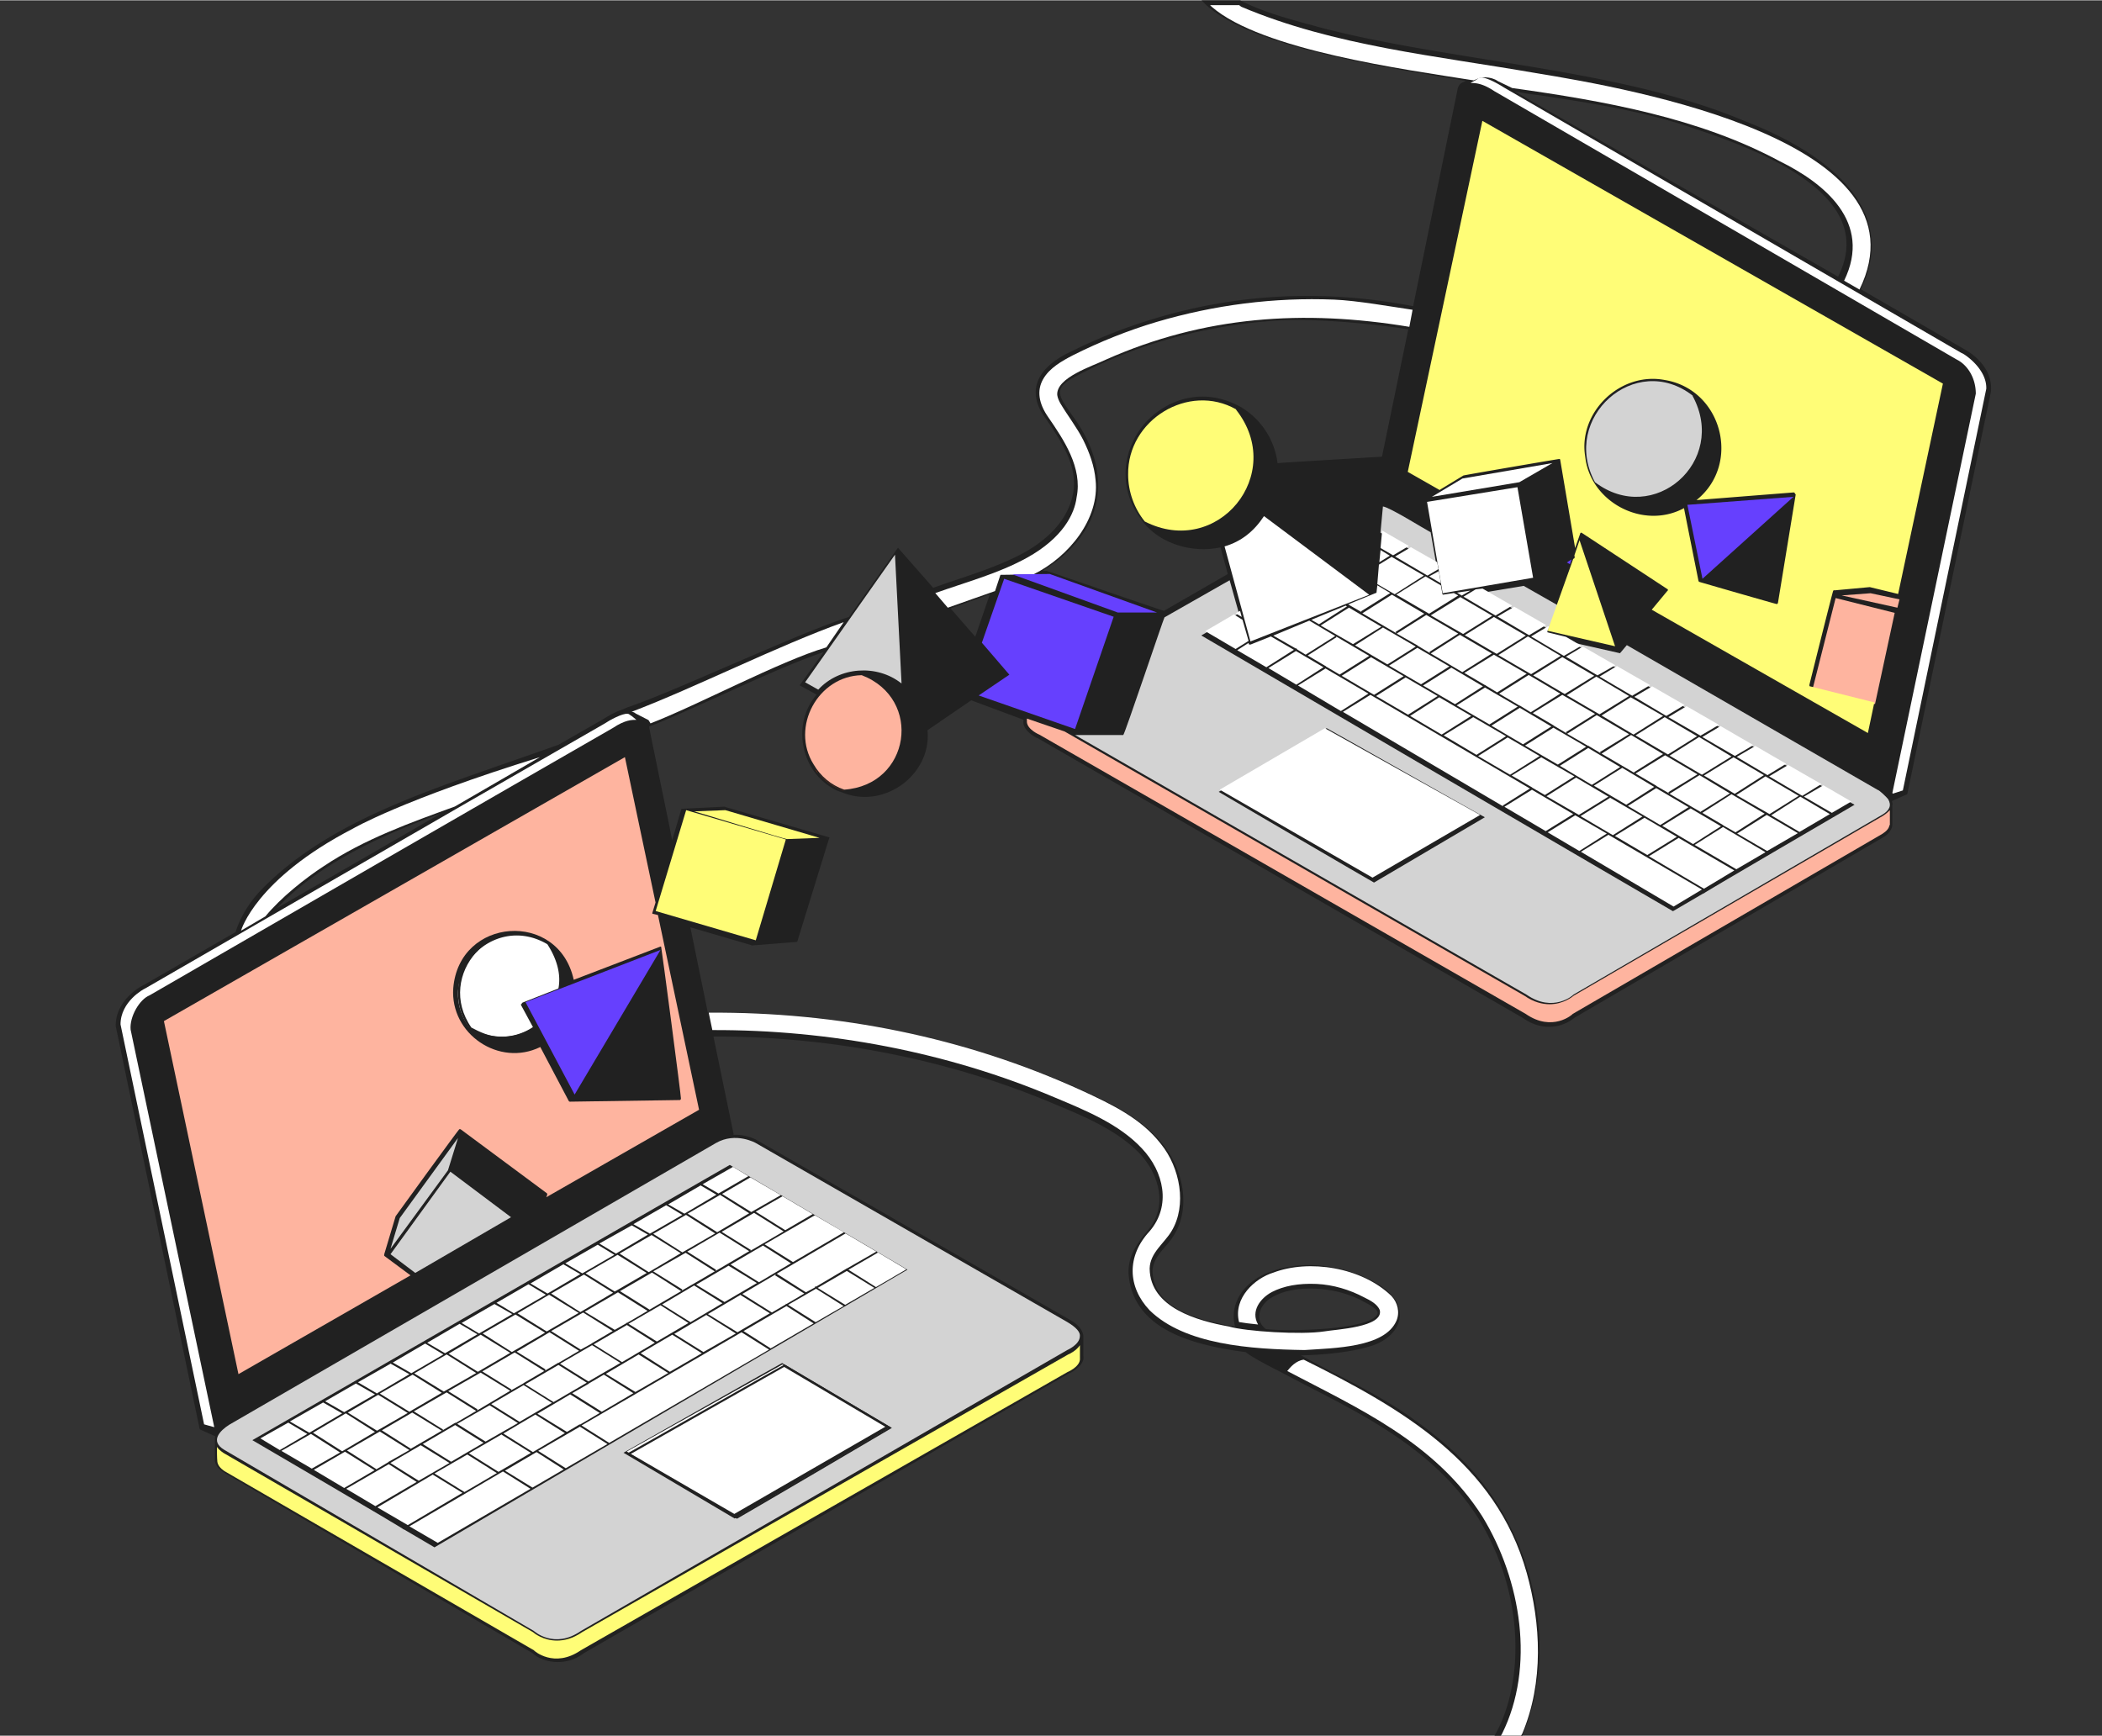
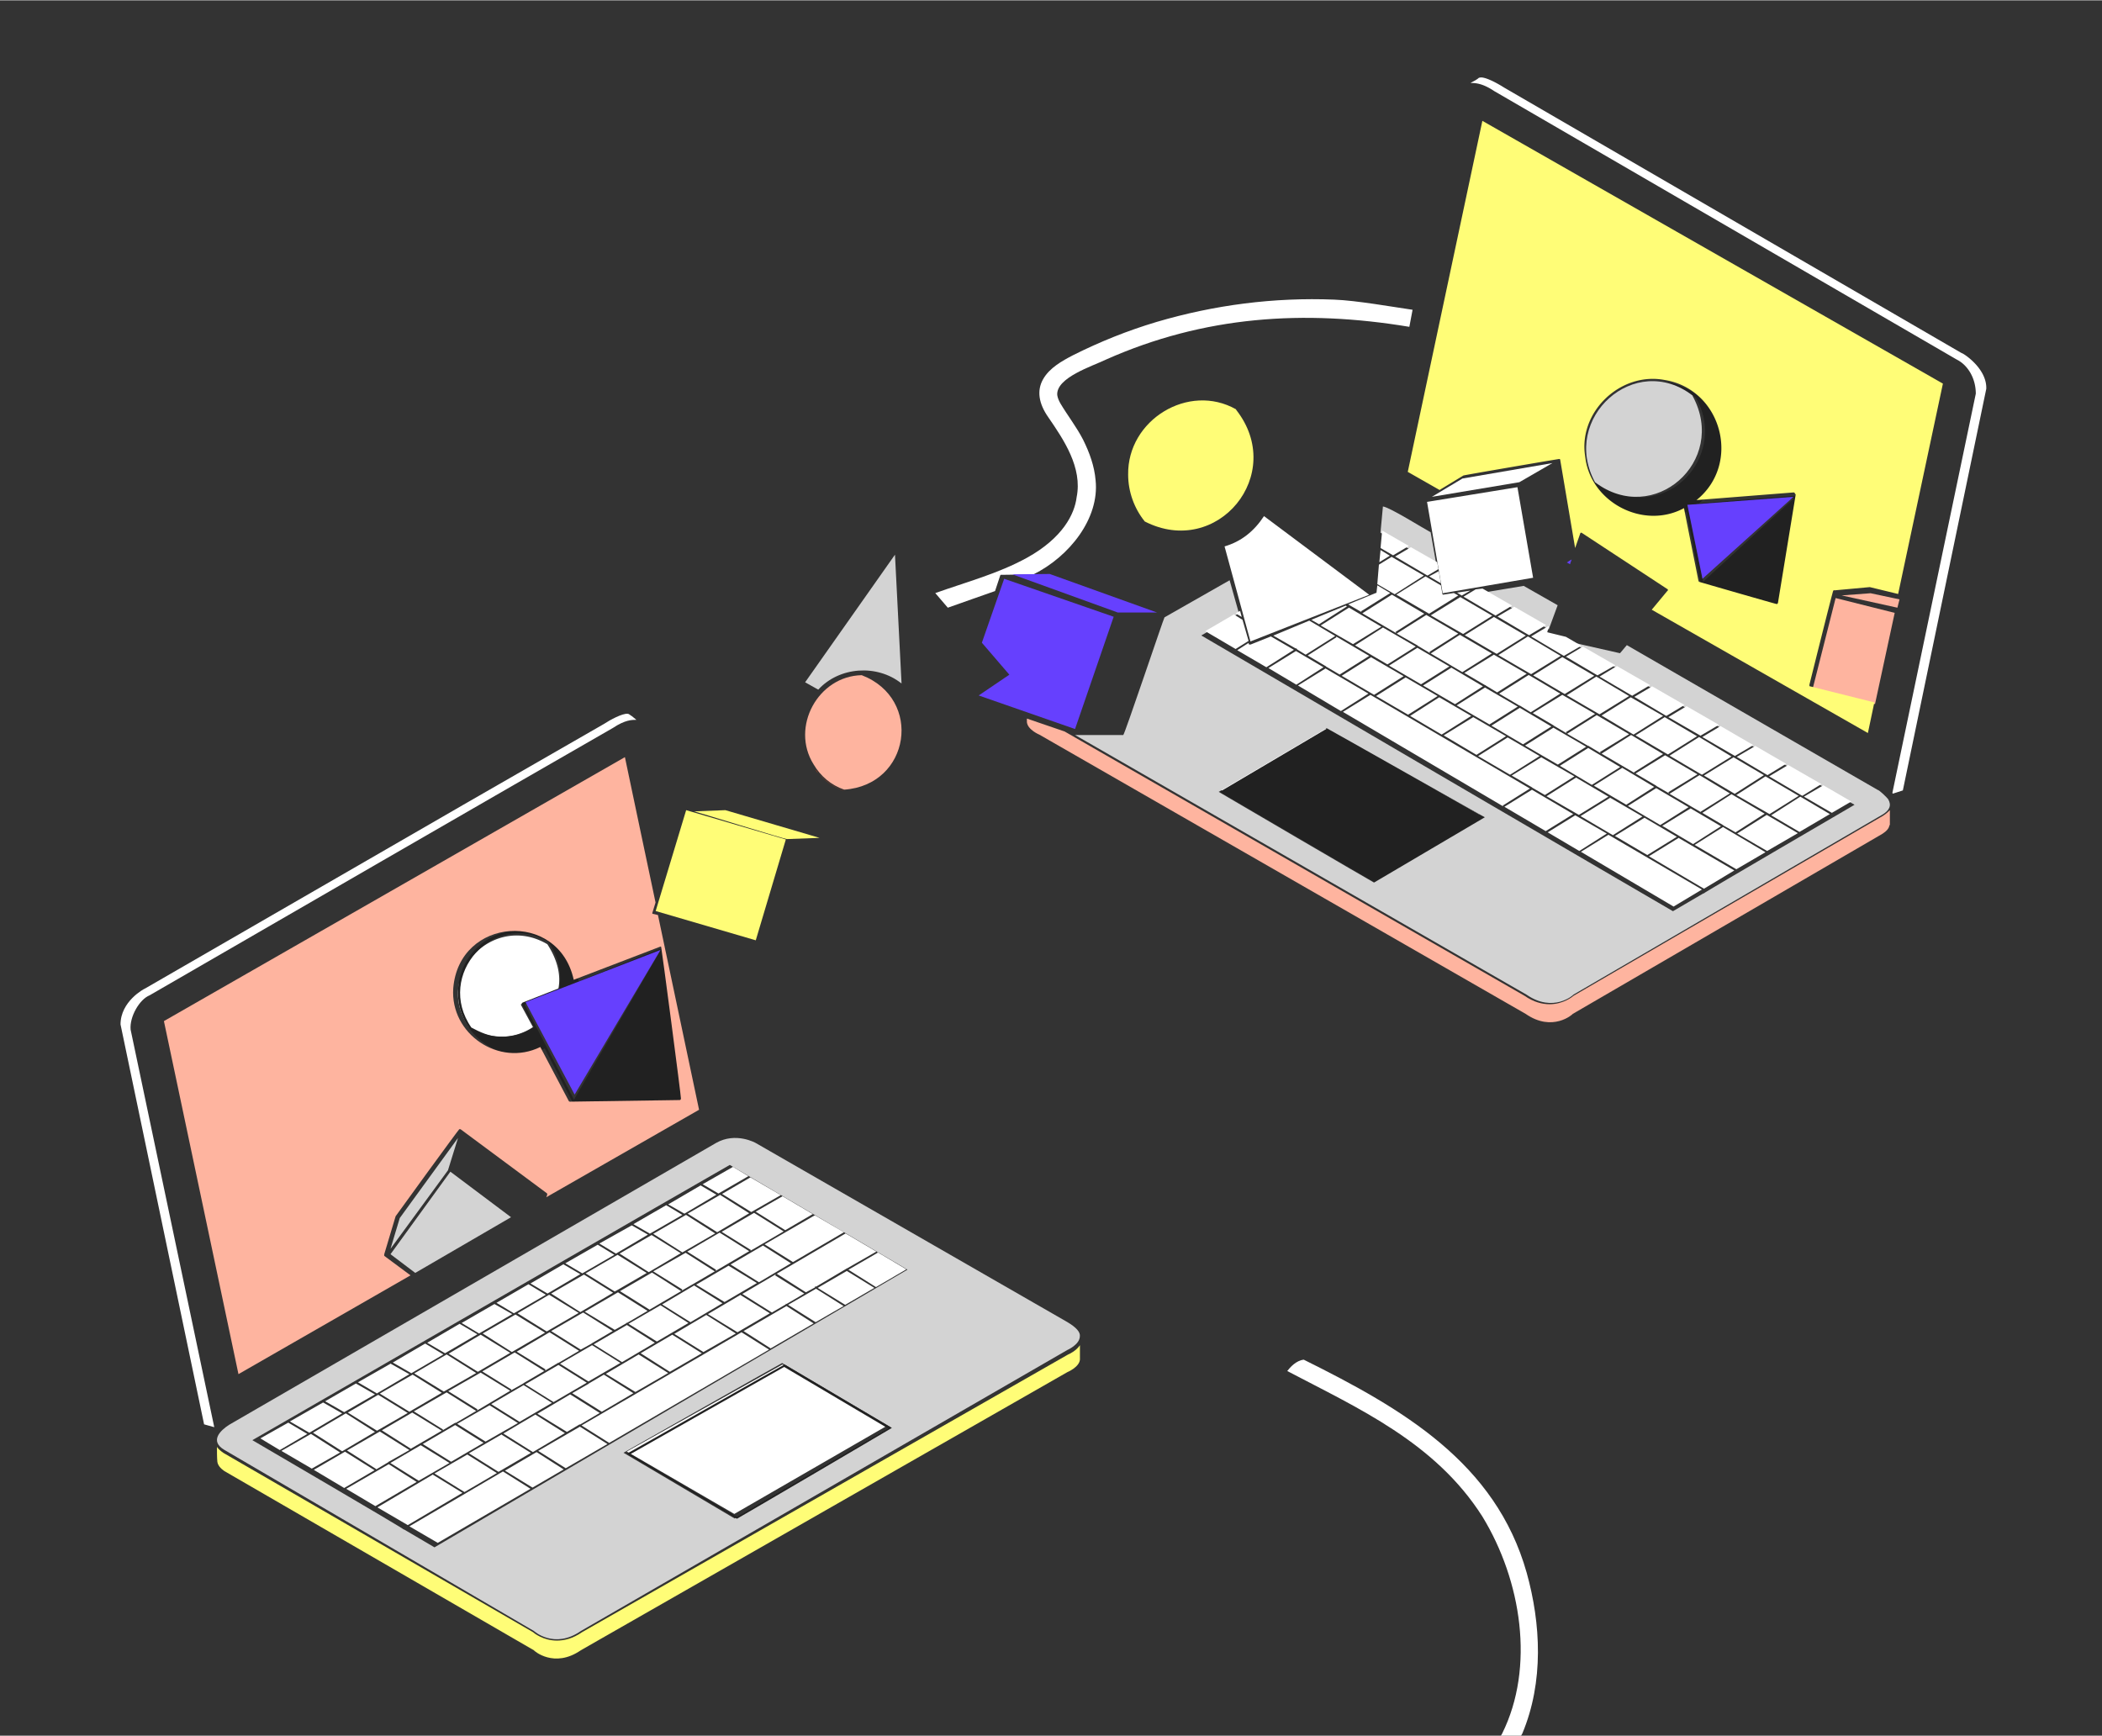
<svg xmlns="http://www.w3.org/2000/svg" viewBox="0 0 436 360" width="500" height="413">
  <rect x="0" y="0" width="436" height="360" fill="#333333" stroke="none" />
  <g fill="none">
-     <path d="m407.697 72.52-21.741-12.59c2.602-5.204 2.938-10.24 1.175-15.024-3.694-9.653-15.613-16.116-24.93-19.725-15.95-6.8-35.004-9.905-53.471-12.842-11.836-1.931-24.092-3.861-35.256-6.8-.84-.251-1.679-.503-2.434-.67-4.869-1.344-9.066-2.519-13.683-4.785L257.273 0h-8.058l.756.755c8.73 8.31 32.737 12.339 48.518 15.025 2.014.336 3.861.671 5.54.923-.672.336-1.007.504-1.175.672-.42.503-.504.923-.504 1.007l-9.234 45.073c-18.215-3.525-36.178-2.686-53.47 2.518a107.82 107.82 0 0 0-17.46 6.883c-2.183 1.007-6.128 3.19-7.135 6.799-.588 2.182 0 4.532 1.679 6.883l.084.084c3.273 4.784 6.967 10.156 5.708 15.947-1.26 6.044-6.296 9.905-10.241 12.087-4.533 2.434-9.57 4.113-14.354 5.708-1.511.503-2.938 1.007-4.365 1.51l-7.303-8.31-10.157 14.354c-6.044 1.93-15.613 6.127-24.847 10.072-8.142 3.526-15.865 6.883-20.985 8.646l-1.427.587c-1.511.504-3.106 1.511-3.777 1.93l-9.234 5.289a1629.935 1629.935 0 0 1-11.752 4.112c-17.963 6.296-36.514 12.59-49.357 25.433-2.854 2.854-4.701 5.792-5.876 9.317l-19.223 11.08c-.252.083-5.624 2.937-5.624 8.309v.084l17.376 83.432.084.252 3.19 1.427c-.084.335-.084.587-.084.923v4.197l.084.335c.251.756.839 1.511 1.846 2.099l63.964 37.435c1.93 1.847 6.715 3.022 10.66 0l100.562-58c.504-.167 1.511-.839 2.015-1.342.84-.756 1.175-1.595 1.007-2.35v-3.778c.084-1.343-.923-2.686-3.106-3.86l-64.467-37.016s-2.182-1.343-5.12-1.175l.168-.084-4.197-20.313h.42c24.678 0 49.189 4.952 70.93 14.27 5.876 2.433 12.507 5.287 17.04 9.988 3.945 4.196 6.128 10.995 1.51 16.2-2.433 2.937-4.028 5.539-3.776 9.064 1.09 11.415 13.514 14.521 24.259 15.948 1.762 1.427 7.47 4.197 7.722 4.365l4.785 2.518c13.263 6.799 26.945 13.85 35.675 27.447 10.24 16.619 9.15 34.833 3.777 44.653l-.335.588h5.792l.084-.252c6.631-15.78 3.525-36.428-7.723-51.368-3.861-5.12-8.73-9.653-14.942-14.018-4.7-3.441-10.408-6.463-15.949-9.317a315.739 315.739 0 0 1-7.386-3.945c4.7-.083 10.157-.671 13.598-1.678 3.861-.924 6.548-3.358 6.883-6.211.168-1.68-.335-4.869-5.876-7.639-6.63-3.441-14.605-4.196-20.817-1.846-3.106 1.007-5.792 3.19-6.967 5.791-.84 1.763-1.007 3.694-.504 5.624-6.631-1.175-16.956-3.357-17.124-11.583.084-1.93 1.26-3.441 2.602-4.952.672-.756 1.343-1.595 1.847-2.434 3.693-5.96 1.679-13.934-2.266-18.802-4.197-5.288-10.325-8.394-16.705-11.247-23.252-10.576-49.777-16.2-76.89-16.2h-.84l-3.61-17.626 12.592 3.693.168.084 9.401-.756 6.548-21.235.168-.42-21.825-6.38h-.084l-8.478.42h-.336l-1.93 6.547a356.359 356.359 0 0 0-1.176-5.875c-2.686-13.094-3.441-16.703-3.61-17.71 3.946-1.511 9.234-3.945 14.859-6.464 7.722-3.525 15.78-7.134 21.32-8.98l-4.952 6.882 3.526 1.93c-2.603 3.022-3.61 7.219-2.603 11.332.924 3.945 3.526 7.05 6.968 8.645h.084c.167.084.335.168.503.168l.42.168c4.113 1.679 8.73 1.007 12.507-1.763 3.61-2.77 5.54-6.882 5.12-11.163l9.066-6.211 10.829 4.029v.167c-.084.756.168 1.427.755 2.099.672.755 1.763 1.427 2.267 1.595l100.562 58c1.762 1.258 3.61 1.846 5.456 1.846 3.022 0 5.036-1.679 5.204-1.847l64.048-37.435c1.007-.588 1.594-1.343 1.846-2.099l.084-.335v-4.197c.084-.336 0-.588-.084-.923l3.19-1.427 17.376-83.6v-.084c.336-5.456-5.037-8.31-5.288-8.478ZM318.97 19.64c9.99 1.512 19.307 2.939 28.876 5.793 10.409 3.357 29.8 9.652 34.248 20.564 1.427 3.525 1.176 7.386-.839 11.331l-67.07-38.442c1.68.335 3.274.587 4.785.755Zm-61.78 64.631c-8.059-4.364-15.782-1.175-19.979 3.777-4.113 4.953-5.708 13.01-.251 19.977l.251.336c3.61 4.449 10.241 6.379 15.95 5.12l1.51 5.54-13.263 7.638c-1.259-.42-8.226-2.77-16.452-5.624-4.197-1.427-7.807-2.686-7.89-2.686h-.84c2.015-1.175 3.693-2.518 5.204-3.945 8.143-7.806 8.478-18.13.924-28.37-.252-.336-.504-.755-.756-1.091-1.091-1.595-1.93-2.854-1.679-4.029.168-.84.924-1.595 2.35-2.434 12.256-6.715 26.358-10.828 41.888-12.003 7.974-.588 19.642.504 27.952 1.763l-5.456 26.44c-1.679.083-9.821.587-15.445.923-3.946.252-5.54.335-6.212.42-.588-4.701-3.274-8.982-7.387-11.5h.084l-.504-.252Zm-51.876 38.947-3.022 8.813-5.12-5.876 1.174-.42c2.603-.923 4.87-1.762 6.968-2.517ZM91.573 168.627l-34.164 19.725c8.898-9.317 21.069-14.857 34.164-19.725Zm169.646 103.996c.168-1.51 1.343-2.938 3.022-3.777 4.616-2.518 13.094-2.015 18.55 1.091 1.008.504 2.603 1.343 2.939 2.182.084.336-.084.672-.42.924-2.938 2.937-19.223 3.105-22.748 2.602-1.008-.756-1.511-1.847-1.343-3.022Z" fill="#212121" />
    <path d="M253 163.667 284.69 182 307 169l-32.197-18z" fill="#FFFFFF" />
    <path d="m275.435 151.084-.083-.084L253 164.201c.084.084 32.062 18.715 32.146 18.799L308 169.548l-32.565-18.464Z" fill="#212121" />
    <path d="m221.372 274.188-64.616-37.14s-4.122-2.358-8.245 0L47.55 295.495c-1.851 1.18-4.123 3.37-1.01 5.222l64.196 37.561s4.206 3.874 9.76 0L221.371 280s2.524-1.095 2.609-2.779c.168-.926-.758-1.937-2.609-3.032Zm-92.044 27.118c.085-.084 32.813-18.612 32.897-18.612l22.464 13.307c-.084.084-32.223 18.865-32.308 18.949l-23.053-13.644Zm58.895-37.982s-98.017 57.521-98.102 57.605l-6.31-3.705h-.084c.084-.169-31.298-18.444-31.382-18.528 0 0 98.943-57.1 99.027-57.1l36.851 21.728Z" fill="#D3D3D3" />
    <path d="M45.084 303.177c-.084-.75-.084-2.334-.084-3.085.252.417.757.834 1.346 1.25l64.212 37.183c.168.167 2.103 1.751 4.965 1.751 1.515 0 3.282-.417 5.217-1.75l100.82-57.609c.084 0 1.683-.75 2.44-1.917v3.001c-.168 1.584-2.609 2.585-2.609 2.585l-100.903 57.69c-5.554 3.836-9.762.084-9.762 0l-64.211-37.182c-.842-.583-1.347-1.25-1.43-1.917Z" fill="#FFFD77" />
    <path d="m98.779 284.766-6.721 3.85-6.133-3.766 6.72-3.934zm17.391-1.925 6.636-3.85 5.881 3.683-6.637 3.85zm-7.226 4.269 6.89-4.018 5.88 3.683-6.889 4.017zm-3.108-6.528-6.721 3.933-6.05-3.766 6.638-3.934zm17.306-1.758 6.89-4.017 5.796 3.682-6.805 4.017zm14.198-8.285 6.637-3.934 5.881 3.683-6.637 3.933zm19.66-4.436-6.722 3.933-5.88-3.598 6.72-3.934zm-26.633 8.453 6.637-3.85 5.797 3.682-6.553 3.85zm27.053-8.62-5.881-3.683 6.72-3.933 5.797 3.682zm-2.017-6.445-6.973 4.101.084-.25-5.965-3.767 6.721-3.933zm7.141-4.101-6.889 4.018.084-.168-6.049-3.766 6.721-3.933zm-14.198.419-6.805 3.933-6.049-3.85 6.805-3.933zm-.084 7.867-4.285 2.51-2.604 1.507.168-.25-6.049-3.767 6.721-3.85zm-28.228 8.62-6.637 3.85-6.049-3.766 6.553-3.85zm-6.974 4.101-6.888 4.017-6.05-3.85 6.806-3.933zm14.115-8.285-6.805 4.017-6.049-3.85 6.805-3.934zm14.03-8.202-6.637 3.933-6.049-3.85 6.637-3.85zm-7.057 4.1-6.049 3.516-.588.335-6.049-3.767 6.637-3.85 6.049 3.767Zm34.445-12.218-5.713 3.347-6.133-3.85 5.545-3.18-.084-.083zm-47.803 12.302-3.529-2.092 6.721-3.85 3.445 2.093zm26.044 8.453 6.805-4.017v.084l6.049 3.766-6.721 3.933zm1.932-16.989-6.133-3.85 6.805-3.933v.083l5.965 3.766zm-35.201 12.721-3.529-2.092 6.89-4.017v.083l3.444 2.009zm68.218-8.704-6.133 3.515h-.084l-.084.084-6.217 3.682-.168-.083-.084.25-1.848 1.005-6.049-3.85 14.282-8.369zM78.784 296.901l6.133 3.85-4.285 2.427h-.084v.084l-2.52 1.506v-.083l-6.05-3.85zm96.278-41.343-10.586 6.193-5.88-3.682 10.417-6.026zm-21.255 20.755 5.713 3.599-33.27 19.416.085-.083-5.713-3.6zm-75.695 12.721v-.083l-3.865-2.26 6.89-3.933-.085.083 3.865 2.176zm7.477-3.934 6.049 3.767-6.721 3.933-6.133-3.766zm28.396-8.787 6.133 3.85-4.285 2.51-.084-.083v.084l-2.688 1.59.084-.251-5.965-3.683zm13.105-.251-4.284 2.511h-.084v.084l-2.268 1.255-6.133-3.85 6.637-3.85zm7.226-4.184-4.285 2.51-.084-.083-.084.167-2.352 1.34-6.217-3.767 6.89-4.017zm-27.556 8.62 6.133 3.85-4.285 2.51-.084.084-2.52 1.423.084-.168-6.05-3.766zm56.372-10.043-.084-.084-.084.168-2.856 1.673-6.133-3.85 6.973-4.1-.168.25 6.049 3.767zm-21.843-2.678-4.285 2.51-2.268 1.34-6.133-3.85 6.637-3.85 6.049 3.85Zm-41.586 16.905 6.133 3.766-6.89 4.101.085-.25-6.05-3.767zm-7.057 4.101 6.133 3.85-4.285 2.51-.084-.083-.084.084-2.52 1.506.084-.167-6.05-3.766zm-7.141 4.185 6.133 3.766-6.47 3.766h.085l-6.05-3.85zm77.963-22.346 5.797-3.347 5.713 3.598-5.797 3.348zm-8.233-26.697-6.217 3.599-3.276-1.925 6.3-3.599zm-95.102 50.884 6.889-3.933 3.949 2.26-6.805 4.016zm29.992 10.796 6.805-3.933 6.133 3.85-6.72 3.933zm49.735-28.957 6.638-3.933 6.133 3.85-6.721 3.85zM97.266 301.42l6.805-3.933v.084l6.05 3.766-6.722 3.933zm14.367-.502 8.653-5.021 5.713 3.599-8.654 5.021zm42.594-24.856 8.905-5.189 5.63 3.6-8.906 5.188zm-49.819 21.258 6.637-3.934 6.132 3.85-6.637 3.934zm-23.44 6.11 6.301-3.683 5.965 3.682-6.385 3.683zm-9.158 5.355 8.822-5.105 5.797 3.683-8.57 5.021zm104.176-45.444 6.05-3.515-.085-.167 6.049 3.599-6.3 3.682zM58.369 300.918l6.133-3.515 6.048 3.85-5.88 3.348zM54 298.324l5.797-3.264 3.948 2.343-5.712 3.348zm11.09 6.528 6.469-3.766 6.133 3.85-6.301 3.682zm13.19 7.783 11.593-6.862-.084.083 6.133 3.766-11.341 6.696zm26.464-7.615 6.553-3.85 5.628 3.598-6.469 3.766zm-19.827 11.549 19.407-11.382 5.712 3.598L90.797 320zm-19.995-19.417 6.805-4.017 6.049 3.85-6.805 4.017zm29.908-1.841 6.721-3.85 5.881 3.683-6.721 3.85zm-7.141 4.185 6.721-3.934 5.88 3.683-6.72 3.933zm-20.247-8.872 6.385-3.682 3.949 2.26-6.385 3.682zm107.872-20.002-5.713-3.515 6.05-3.515 5.712 3.515zM72.147 292.968l6.3-3.683 6.134 3.767-6.385 3.682zm48.055 2.427-.084.084-2.52 1.506-6.133-3.766 6.805-4.017 6.133 3.85-4.117 2.427zm12.686-14.73 6.553-3.85 6.133 3.85-6.637 3.85zm-7.225 4.268 6.805-4.017 6.133 3.85-6.805 3.934zm-6.973 4.017 3.36-1.924.084-.084 3.109-1.841 6.133 3.85-6.553 3.85zm-16.803 2.26 6.721-3.933 5.881 3.682-6.721 3.934zm46.711-43.435-6.637 3.933-3.36-1.925 6.72-3.933zm-7.057 4.185-6.805 3.933v-.084l-3.36-1.925 6.805-3.933zm20.415-4.102-6.133 3.515-6.049-3.766 5.881-3.431zM134.4 256.06l-6.637 3.934-3.445-2.093 6.721-3.766zm-28.144 16.487-6.89 4.017-3.612-2.176 6.805-3.933zm-7.226 4.185-6.72 3.933-3.697-2.176 6.721-3.933zm14.199-8.202-6.637 3.85-3.613-2.176 6.637-3.85zm-21.255 12.386-6.721 3.934v-.084l-3.78-2.176 6.72-3.933zM184 295.7 152.31 314 130 301.049 162.282 283z" fill="#FFFFFF" />
    <path d="M162.732 283c-.084 0-32.648 18.513-32.732 18.513L152.854 315c.084 0 32.062-18.764 32.146-18.848L162.732 283Zm-9.878 31.581-22.1-12.984 31.894-18.094 21.515 12.733-31.31 18.345Z" fill="#212121" />
    <path d="m390.57 169.172-64.18 37.331c-.17.168-2.104 1.758-4.964 1.758-1.514 0-3.28-.418-5.215-1.758l-95.388-54.825L213 149v.753c.168 1.59 2.608 2.595 2.608 2.595l100.855 57.922c5.552 3.85 9.758.084 9.758 0l64.18-37.331c.926-.586 1.43-1.172 1.515-1.842H392V168c-.336.335-.757.754-1.43 1.172Z" fill="#FEB49F" />
    <path d="m321.245 130.506 1.846-5.018-7.048-4.014-8.054 1.338zm-34.902-20.07 11.578 6.606-1.174-6.69c-1.427-.753-8.474-5.185-9.9-5.352l-.504 5.436Zm105.293 55.277c-.252-.335-1.762-1.84-2.181-1.924l-52.017-30.022-1.343 1.59-.084.083-9.984-2.258 58.645 33.702c-.084.083-31.294 18.23-31.294 18.397h-.084l-6.292 3.68c-.084 0-97.742-57.117-97.826-57.2l7.803-4.6-1.93-6.857-13.507 7.693c-.168.168-8.306 24.42-8.558 24.42H223l93.63 53.855c5.538 3.846 9.733.083 9.733 0l64.014-37.298c1.595-.92 2.014-2.007 1.259-3.261ZM285 183.023c-.084 0-32.133-18.732-32.217-18.816l22.4-13.212c.085 0 32.721 18.481 32.805 18.481L285 183.023Z" fill="#D3D3D3" />
    <path d="M108.054 208.397c0-.082 0-.165.083-.165l7.634-2.96c.746-3.291-.415-6.664-2.24-9.46-11.45-6.745-23.896 6.745-16.097 17.438 0-.082.083-.082.166-.082 1.66 1.07 3.65 1.645 5.642 1.81a11.794 11.794 0 0 0 7.301-1.975l-2.489-4.606Zm286.639-44.491 17.303-83.31c.167-4.293-4.932-7.49-5.099-7.406l-94.959-55.12s-2.591-1.683-4.263-2.02c-.334-.084-.92-.084-1.087.169l-.501.336-1.087.59c.92 0 2.424 0 4.932 1.682l95.962 55.71c.836.42 1.839 1.177 2.675 2.524.836 1.346 1.254 2.945 1.254 4.544l-17.304 82.806.084.168 2.09-.673Z" fill="#FFFFFF" />
    <path d="M306.087 17.313s-.084 0 0 0c-.084 0 0 0 0 0Zm86.182 147.097.083.338z" fill="#FFFD77" />
    <path d="M108.249 193.032c-6.734-.51-12.969 5.187-13.218 12.074-.665 9.524 9.56 16.666 17.956 12.33l5.903 11.394.083.085c.083.085.083.085.166.085l22.612-.34c.166 0 .249-.17.249-.34s-4.073-31.717-4.073-31.802l-.084-.085h-.083l-17.707 7.058c-1.413-5.868-6.151-10.12-11.804-10.46Zm-4.656 21.938c-2.078 0-4.073-.935-5.819-1.87-7.565-10.885 4.656-24.49 15.961-17.772 1.912 2.806 2.91 6.122 2.245 9.608l-7.565 2.976c-.166.085-.25.255-.166.34l2.494 4.762c-2.162 1.446-4.656 2.126-7.15 1.956Zm15.463 13.095-10.225-19.728 28.098-11.139-17.873 30.867Z" fill="#212121" />
    <path d="m137 197-28 10.826L119.19 227z" fill="#6640FE" />
    <path d="M131.079 148.507c-.335-.168-.586-.503-.92-.503-1.09-.084-3.601 1.257-4.857 2.095l-29.304 16.844-1.59.922-64.3 37.125c-.252.084-5.108 2.682-5.108 7.458l17.331 82.965 2.093.587v-.084l-17.33-82.378c-.252-2.682 1.841-6.285 3.934-7.124 20.68-11.983 76.106-43.996 96.116-55.477 2.512-1.676 3.935-1.676 4.856-1.676l-.921-.754Zm185.59 177.704c-6.44-22.862-25.755-34.04-46.24-44.211-1.59.168-2.844 1.597-3.429 2.353 14.717 7.733 30.687 14.794 40.47 30.175 8.111 13.28 10.954 31.267 4.098 45.052l-.251.42h4.18s.084-.168.252-.42c4.515-10.759 3.846-22.862.92-33.369ZM213.012 115.643c-5.947 3.284-12.648 5.052-19.013 7.326l2.596 3.031c3.853-1.347 6.868-2.442 9.8-3.452l1.089-3.284.084-.084h.167l6.617-.085c7.454-3.704 13.736-11.62 12.898-19.534-.251-2.947-1.256-5.726-2.596-8.42-1.34-2.61-3.183-4.968-4.69-7.494-.336-.59-.587-1.18-.67-1.768-.252-3.621 7.286-5.979 10.05-7.326 20.437-9.094 41.125-10.44 62.985-6.82l.67-3.537c-4.104-.59-11.642-1.936-16.249-2.105-12.48-.505-24.875 1.095-36.853 4.631-5.946 1.769-11.81 4.126-17.337 6.905-2.262 1.179-4.858 2.61-6.198 4.968-1.34 2.357-.921 5.052 1.089 7.915 3.183 4.63 7.12 10.44 5.863 16.587-.42 3.453-2.848 8.42-10.302 12.546ZM318 119.787c-.75-4.368-2.5-14.502-3.25-18.787L296 104.049 299.25 123l18.75-3.213Zm-64-6.5L259.372 133 284 123.314 262.182 107c-2.066 3.144-4.71 5.268-8.182 6.288Z" fill="#FFFFFF" />
    <path d="M234.002 98.387c0 3.553 1.262 7.021 3.451 9.728 15.069 7.699 29.464-9.813 18.941-23.18v-.084c-9.85-5.584-22.56 2.2-22.392 13.536Z" fill="#FFFD77" />
    <path d="M237.369 108.37c-1.768-2.116-2.862-4.57-3.367-7.192a15.77 15.77 0 0 0 3.367 7.191Z" fill="#00EF9F" />
    <path d="m339.25 152.492 6.716 3.955 6.046-3.787-6.717-3.954zm-17.464-1.852-6.549-3.87-5.877 3.703 6.549 3.87zm7.221 4.208-6.801-3.955-5.877 3.703 6.8 3.954zm3.19-6.478 6.633 3.954 6.129-3.87-6.717-3.871zm-17.38-1.852-6.8-3.955-5.878 3.703 6.801 3.954zm-14.189-8.33-6.633-3.87-5.877 3.702 6.633 3.87zm-19.563-4.376 6.717 3.955 5.877-3.702-6.8-3.955zm26.532 8.498-6.55-3.87-5.876 3.703 6.633 3.87zm-26.951-8.75 5.877-3.618-6.717-3.955-5.877 3.702zm1.931-6.395 7.052 4.123-.168-.252 5.962-3.787-6.717-3.954zm7.136 4.207 4.282 2.44.084.085 2.519 1.514-.084-.252 5.961-3.787-6.633-3.87zm28.295 8.667 6.549 3.87 6.129-3.786-6.633-3.87zm6.968 4.123 6.801 3.955 6.13-3.787-6.801-4.039zm-14.189-8.33 6.801 3.955 6.129-3.787-6.8-4.039zm-14.021-8.246 6.717 3.87 6.045-3.786-6.633-3.87zm7.053 4.123 6.045 3.534.587.336 6.045-3.786-6.632-3.87-6.045 3.786Zm13.349 0 3.526-2.104-6.716-3.87.084.084-3.443 2.02zm-26.028 8.498-6.8-3.954h.084l-6.13 3.87 6.718 3.955zm68.008 24.486-6.045 3.87 4.282 2.525.084.084 2.519 1.43 6.045-3.87zm-74.892-20.615-5.71 3.534 33.249 19.605-.084-.168 5.625-3.534zm75.648 12.705h-.084l3.862-2.272-6.8-3.954-3.779 2.272zm-7.473-3.954-6.129 3.87 6.717 3.955 6.13-3.787zm-28.378-8.751-6.13 3.786 4.283 2.525.084.084 2.686 1.598-.167-.252 6.045-3.786zm-13.098-.253 4.282 2.525v-.084l.084.084 2.183 1.346 6.13-3.87-6.55-3.871zm-7.22-4.291 4.282 2.524h.084l.083.085 2.351 1.43 6.13-3.87-6.801-3.955zm27.455 8.751-6.13 3.87 4.366 2.525v-.084l.084.084 2.52 1.514-.169-.252 6.045-3.702zm-56.254-10.181h.084v.084l2.855 1.683 6.129-3.87-6.885-4.04.084.169-5.96 3.786zm21.83-2.609 4.282 2.525 2.267 1.346 6.129-3.87-6.633-3.871-6.045 3.87Zm41.56 16.913-6.129 3.87 6.885 4.04-.168-.169 6.045-3.786zm7.053 4.207-6.13 3.786 4.283 2.525.084.084 2.602 1.514-.168-.252 6.045-3.702zm7.136 4.123-6.213 3.87 6.465 3.787v-.084l6.045-3.787zm-77.998-22.382-5.71-3.366-5.709 3.534 5.793 3.45zm103.27 24.234-6.884-3.956-3.947 2.356 6.885 4.04zm-29.973 10.938-6.717-3.955-6.13 3.786 6.717 3.955zm-49.621-29.198-6.633-3.87-6.129 3.87 6.633 3.87zm42.484 24.99-6.8-3.954.083.084-6.129 3.786 6.717 3.955zm-14.357-.504-8.564-5.049-5.71 3.534 8.565 5.049zm-42.484-24.991-8.9-5.216-5.709 3.534 8.9 5.3zm49.788 21.373-6.716-3.955-6.13 3.87 6.717 3.871zm23.341 6.142-6.297-3.702-5.877 3.618 6.38 3.786zm9.235 5.385-8.815-5.217-5.877 3.703 8.648 5.048zm13.35-7.909-6.129-3.618-6.045 3.87 5.877 3.45zm4.45-2.609-5.793-3.365-4.03 2.356 5.793 3.365zm-11.082 6.563-6.465-3.786-6.13 3.87 6.214 3.619zm-13.182 7.741-11.67-6.815.083.084-6.129 3.787 11.419 6.73zm-26.448-7.656-6.548-3.787-5.71 3.534 6.55 3.87zm19.732 11.611-19.396-11.359-5.709 3.534L347.142 188zm20.065-19.436-6.884-4.04-6.045 3.871 6.884 3.955zm-29.973-1.852-6.633-3.955-5.877 3.703 6.717 3.954zm7.136 4.207-6.716-3.954-5.878 3.702 6.717 3.955zm20.235-9.003-6.381-3.702-3.862 2.272 6.38 3.786zm-4.618 2.356-6.297-3.702-6.13 3.786 6.382 3.787zm-48.109 2.524.084.084 2.603 1.515 6.129-3.87-6.885-3.955-6.13 3.786zm-12.594-14.809-6.633-3.87-6.045 3.87 6.549 3.87zm7.22 4.207-6.8-3.954-6.13 3.786 6.801 4.039zm6.969 4.123-3.442-2.02v.085-.084l-3.19-1.851-6.13 3.87 6.633 3.87zm16.709 2.272-6.634-3.955-5.877 3.703 6.633 3.954zm-4.283-18.764 6.885 4.04-.084-.085 3.694-2.188-6.885-3.954zm7.221 4.208 6.633 3.954 3.778-2.272-6.717-3.87zm-14.189-8.331 6.548 3.871 3.695-2.104-6.717-3.87zm21.241 12.538 6.717 3.87h-.084l3.862-2.272-6.716-3.87zm-38.537-26.673-1.428.168-2.518 1.514 6.716 3.955v-.084l3.359-2.02zm-9.403-5.47-5.458-3.113-3.275 1.935 6.717 3.955 2.267-1.346zm3.442 6.395-2.183.337h-.084l-.084-.084-.336-1.852-3.19-1.85-6.046 3.786 6.801 3.954 6.045-3.786-.923-.505Zm-3.107-4.544-2.015 1.094 2.435 1.43zm6.549 4.039-2.77.42 1.09.674-.083-.084zm16.036 8.667c-.252 0 .168-.673.252-1.178l-.168-.084-3.526 2.103 6.8 4.04 3.611-2.104-3.19-1.852-3.779-.925Zm-63.81-4.46-.923.505 1.26.757zm1.764 6.227-1.26-4.376-1.763-1.094.084-.084-6.045 3.534 6.297 3.703zm9.403 1.851-4.785-2.777-4.198 1.683h-.168c-.168.084-.252-.168-.252-.337l-2.351 1.515 6.045 3.534 5.71-3.618Zm.42-.253.084-.084.168.253 1.763 1.094 6.13-3.871-5.374-3.197-7.473 3.113zm4.786-5.048 5.793-3.702-.252-.169-7.137 2.945zM286.69 110l-.335 3.618 2.602 1.515 3.275-1.936zm-.587 6.563 2.183-1.346-1.931-1.178zm2.435-1.178.084.084-2.603 1.599-.336 4.039 3.61 2.103 6.045-3.87zm-3.023 7.489s0 .084 0 0c0 .084 0 .084 0 0l-.084.084h-.084l-5.71 2.356 2.772 1.599-.084-.169 6.045-3.786-2.687-1.599-.168 1.515Z" fill="#FFFFFF" />
    <path d="m223.07 151.751-1.073-.331z" fill="#FFFD77" />
    <path d="M231 127.876 208.286 120l-4.625 13.264 5.699 6.632-6.36 4.311 19.988 6.964zm.856-.876H240l-22.271-8-7.729.087z" fill="#6640FE" />
    <path d="M168.749 158.488c1.44 2.459 3.64 4.325 6.35 5.258 13.717-.933 16.427-18.827 3.641-23.746-9.06.17-14.817 10.77-9.991 18.488Z" fill="#FEB49F" />
    <path d="M174.845 163.915c-2.032-.763-3.725-2.035-5.165-3.646 1.44 1.696 3.218 2.968 5.335 3.731-.085 0-.085 0-.17-.085Zm-5.757-4.41c.17.255.423.51.592.764-.254-.17-.423-.51-.592-.764Z" fill="#FC440F" />
    <path d="m167 141.473 2.723 1.527c4.34-4.752 12.17-5.345 17.277-1.273L185.638 115 167 141.473Z" fill="#D3D3D3" />
-     <path d="M131 147.6c.334 0 .668.171.835.343l2.672 1.371c.167.257.334.515.417.686 9.769-3.771 26.884-12.943 36.486-15.771L175 129c-13.86 4.971-30.725 13.543-44 18.6Zm107.46 124.155c7.3 7.151 20.978 8.077 32.138 8.245 6.21-.42 16.614-.505 19.047-6.057.755-1.767.252-3.786-1.007-5.132-6.209-6.058-17.201-7.656-24.501-4.88-3.86 1.178-8.391 5.3-7.132 10.264.923.168 2.265.337 3.943.505-1.594-2.776.504-5.469 2.853-6.73 2.434-1.263 5.538-1.851 9.314-1.683 3.44.168 6.797 1.178 9.817 2.776 1.175.589 2.77 1.346 3.273 2.692.755 3.534-9.146 3.954-11.496 4.375-4.866.757-16.362 0-19.802-1.01-6.461-1.177-16.362-3.87-16.446-12.03.084-3.281 3.02-5.216 4.53-7.74 3.273-5.384 1.763-13.208-2.18-18.088-4.112-5.3-10.07-8.16-16.447-11.105-24.334-11.105-50.681-16.321-77.364-16.153.168.841.587 2.776.755 3.618 24.25-.085 48.751 4.543 70.987 13.965 6.21 2.608 13.342 5.469 18.124 10.6 4.532 4.796 6.126 11.863 1.595 17.163-4.783 5.132-4.615 11.526 0 16.405ZM94.335 167.25c-9.086 3.304-18.676 6.692-27.173 12.367-3.785 2.457-8.917 6.523-12.114 10.42L50 193s2.944-10.673 23.218-21.176c0 0 10.095-5.93 38.782-14.824l-17.666 10.25Z" fill="#FFFFFF" />
    <path d="M144 168.25c.166 0 19.045 5.832 19.21 5.75l6.79-.25-19.541-5.75-6.459.25ZM156.763 195 163 174.075 142.323 168 136 188.925 156.763 195Z" fill="#FFFD77" />
    <path d="M135.388 189.504c-.084 0-.084-.084-.084-.168l.669-2.184c-1.505-7.223-4.848-22.845-6.353-30.152L34 211.761 49.463 285l35.69-20.493-5.432-4.032s-.084-.084 0-.168c-.084-.084 0-.168 0-.252l2.34-7.81c.084-.169 13.04-17.975 13.206-18.059h.251l17.887 13.27c.25.169 0 .589-.083.84L145 230.156l-8.526-40.4-1.086-.251Zm1.588 6.803h.083c.084 0 .084.084.084.084.084.168 4.18 31.244 4.096 31.412 0 .168-.084.336-.251.336l-22.735.336c-.084 0-.167 0-.25-.084l-5.935-11.255c-8.526 4.2-18.723-2.687-18.054-12.178 1.17-14.782 21.815-16.294 24.991-1.764l17.97-6.887Z" fill="#FEB49F" />
    <path d="M106 252.446 93.417 243 81 260.12l5.132 3.88zM95 236l-12.083 16.62L81 259l11.917-16.285z" fill="#D3D3D3" />
    <path d="M393 127.072 380.75 124 376 142.762 388.917 146zm1-2.797L388 123l-6 .45 11.565 2.55z" fill="#FEB49F" />
    <path d="M325.714 116.77 326 116c-.214.077-.857.538-1 .615l.714.385c-.071 0 0-.23 0-.23Z" fill="#6640FE" />
-     <path d="M326.567 115.131c0 .165.164.494-.082.66l-.163.082L321 130.787 335 134l-7.368-22-1.065 3.131Z" fill="#FFFD77" />
    <path d="m297 103 18.15-3.036L322 96l-18.664 3.205z" fill="#FFFFFF" />
    <path d="M373 102.91c0-.085-.169-.17-.253-.17l-20.322 1.602c9.444-7.585 5.312-23.175-6.662-25.114-7.505-1.432-15.347 4.045-16.528 11.714-2.108 11.377 10.372 20.563 20.576 15.17l2.951 15.084v.085l.084.084.085.084L368.952 126h.253c.338-.253 3.71-22.754 3.795-23.09Zm-35.248 0c-2.361-.338-4.47-1.602-6.409-2.782-7.252-13.147 8.349-26.715 20.407-17.697 5.819 9.944-2.445 22.416-13.998 20.478Zm15.516 17.697-3.12-15.591 21.924-1.686-18.804 17.277Z" fill="#212121" />
    <path d="m372 103-22 1.659L353.13 120z" fill="#6640FE" />
    <path d="M351.09 82.083v-.086c-11.888-9.238-27.46 4.62-20.26 17.964 12.14 9.238 27.628-4.277 20.26-17.878Z" fill="#D3D3D3" />
    <path d="M307.475 25 292 97.822l6.608 3.763.251-.168 4.684-2.842c.168-.084 19.657-3.428 19.908-3.428a.18.18 0 0 1 .168.167l3.095 18.31 1.087-3.093.084-.084h.167l17.817 11.705c.084 0 .084.084.084.167 0 .084 0 .168-.084.168l-3.262 3.93L387.442 152l1.338-6.354-13.384-3.344c-.083 0-.083-.084-.083-.168v-.167s4.851-19.48 4.935-19.48l.084.083-.084-.083c.084-.084.167-.168.25-.084l7.278-.669h.084l5.855 1.421L403 79.512 307.475 25Zm64.994 77.504-3.68 22.49c0 .084-.168.252-.252.252-.167 0-15.809-4.515-16.06-4.599l-.084-.083s-.083 0-.083-.084c0 0-3.012-15.05-3.012-15.133-8.532 4.598-19.49-1.338-20.493-10.702-1.506-9.197 7.277-17.641 16.478-15.885 11.878 1.923 15.977 17.39 6.608 24.915l20.16-1.589c.083 0 .25.084.25.251l.168.167c0-.083 0-.083 0 0Z" fill="#FFFD77" />
-     <path d="M284.69 182 253 163.75 274.803 151 307 169zm28.956-163.81c19.063 2.671 38.797 6.176 55.509 15.19 9.153 4.505 19.314 12.6 13.352 24.784L385.698 60c14.948-30.627-47.027-41.642-67.097-44.897-20.49-3.588-41.82-5.591-61.135-13.77-.168-.083-.42-.333-.42-.333H251l.336.334c10.329 9.013 40.14 13.018 54.333 15.271l1.427-.584s2.1-.334 3.611.751l2.94 1.419Z" fill="#FFFFFF" />
  </g>
</svg>